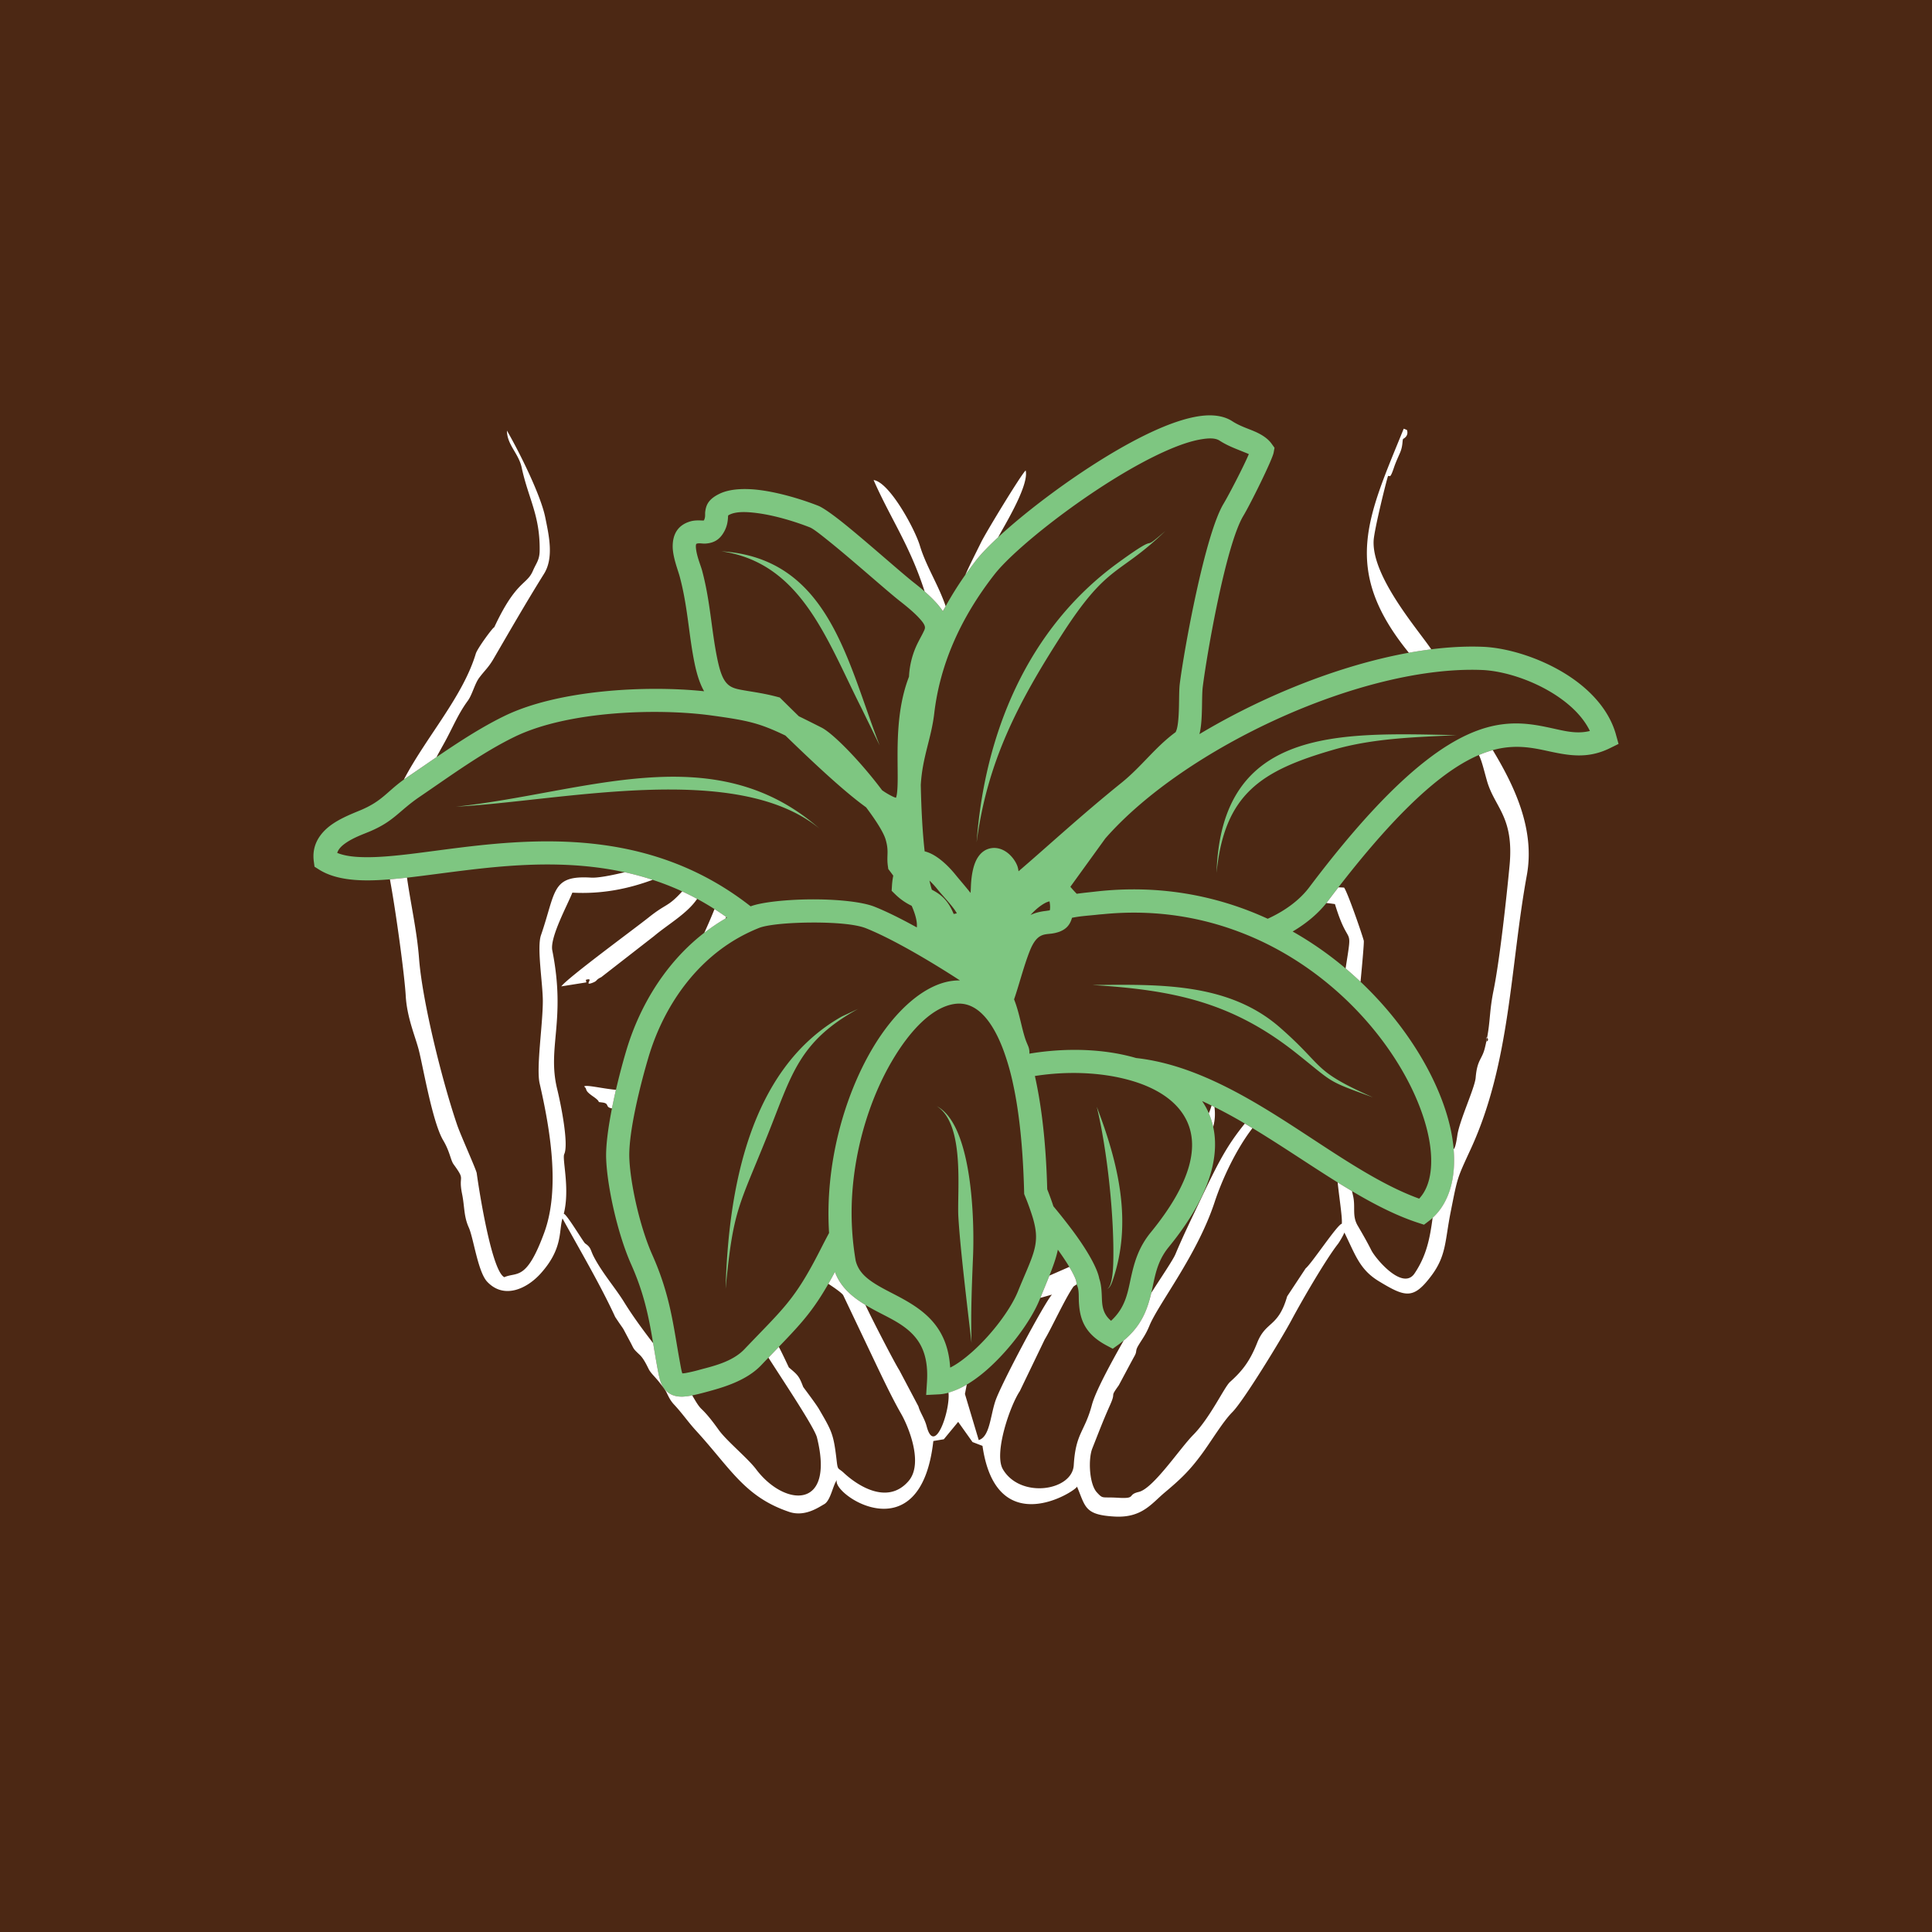
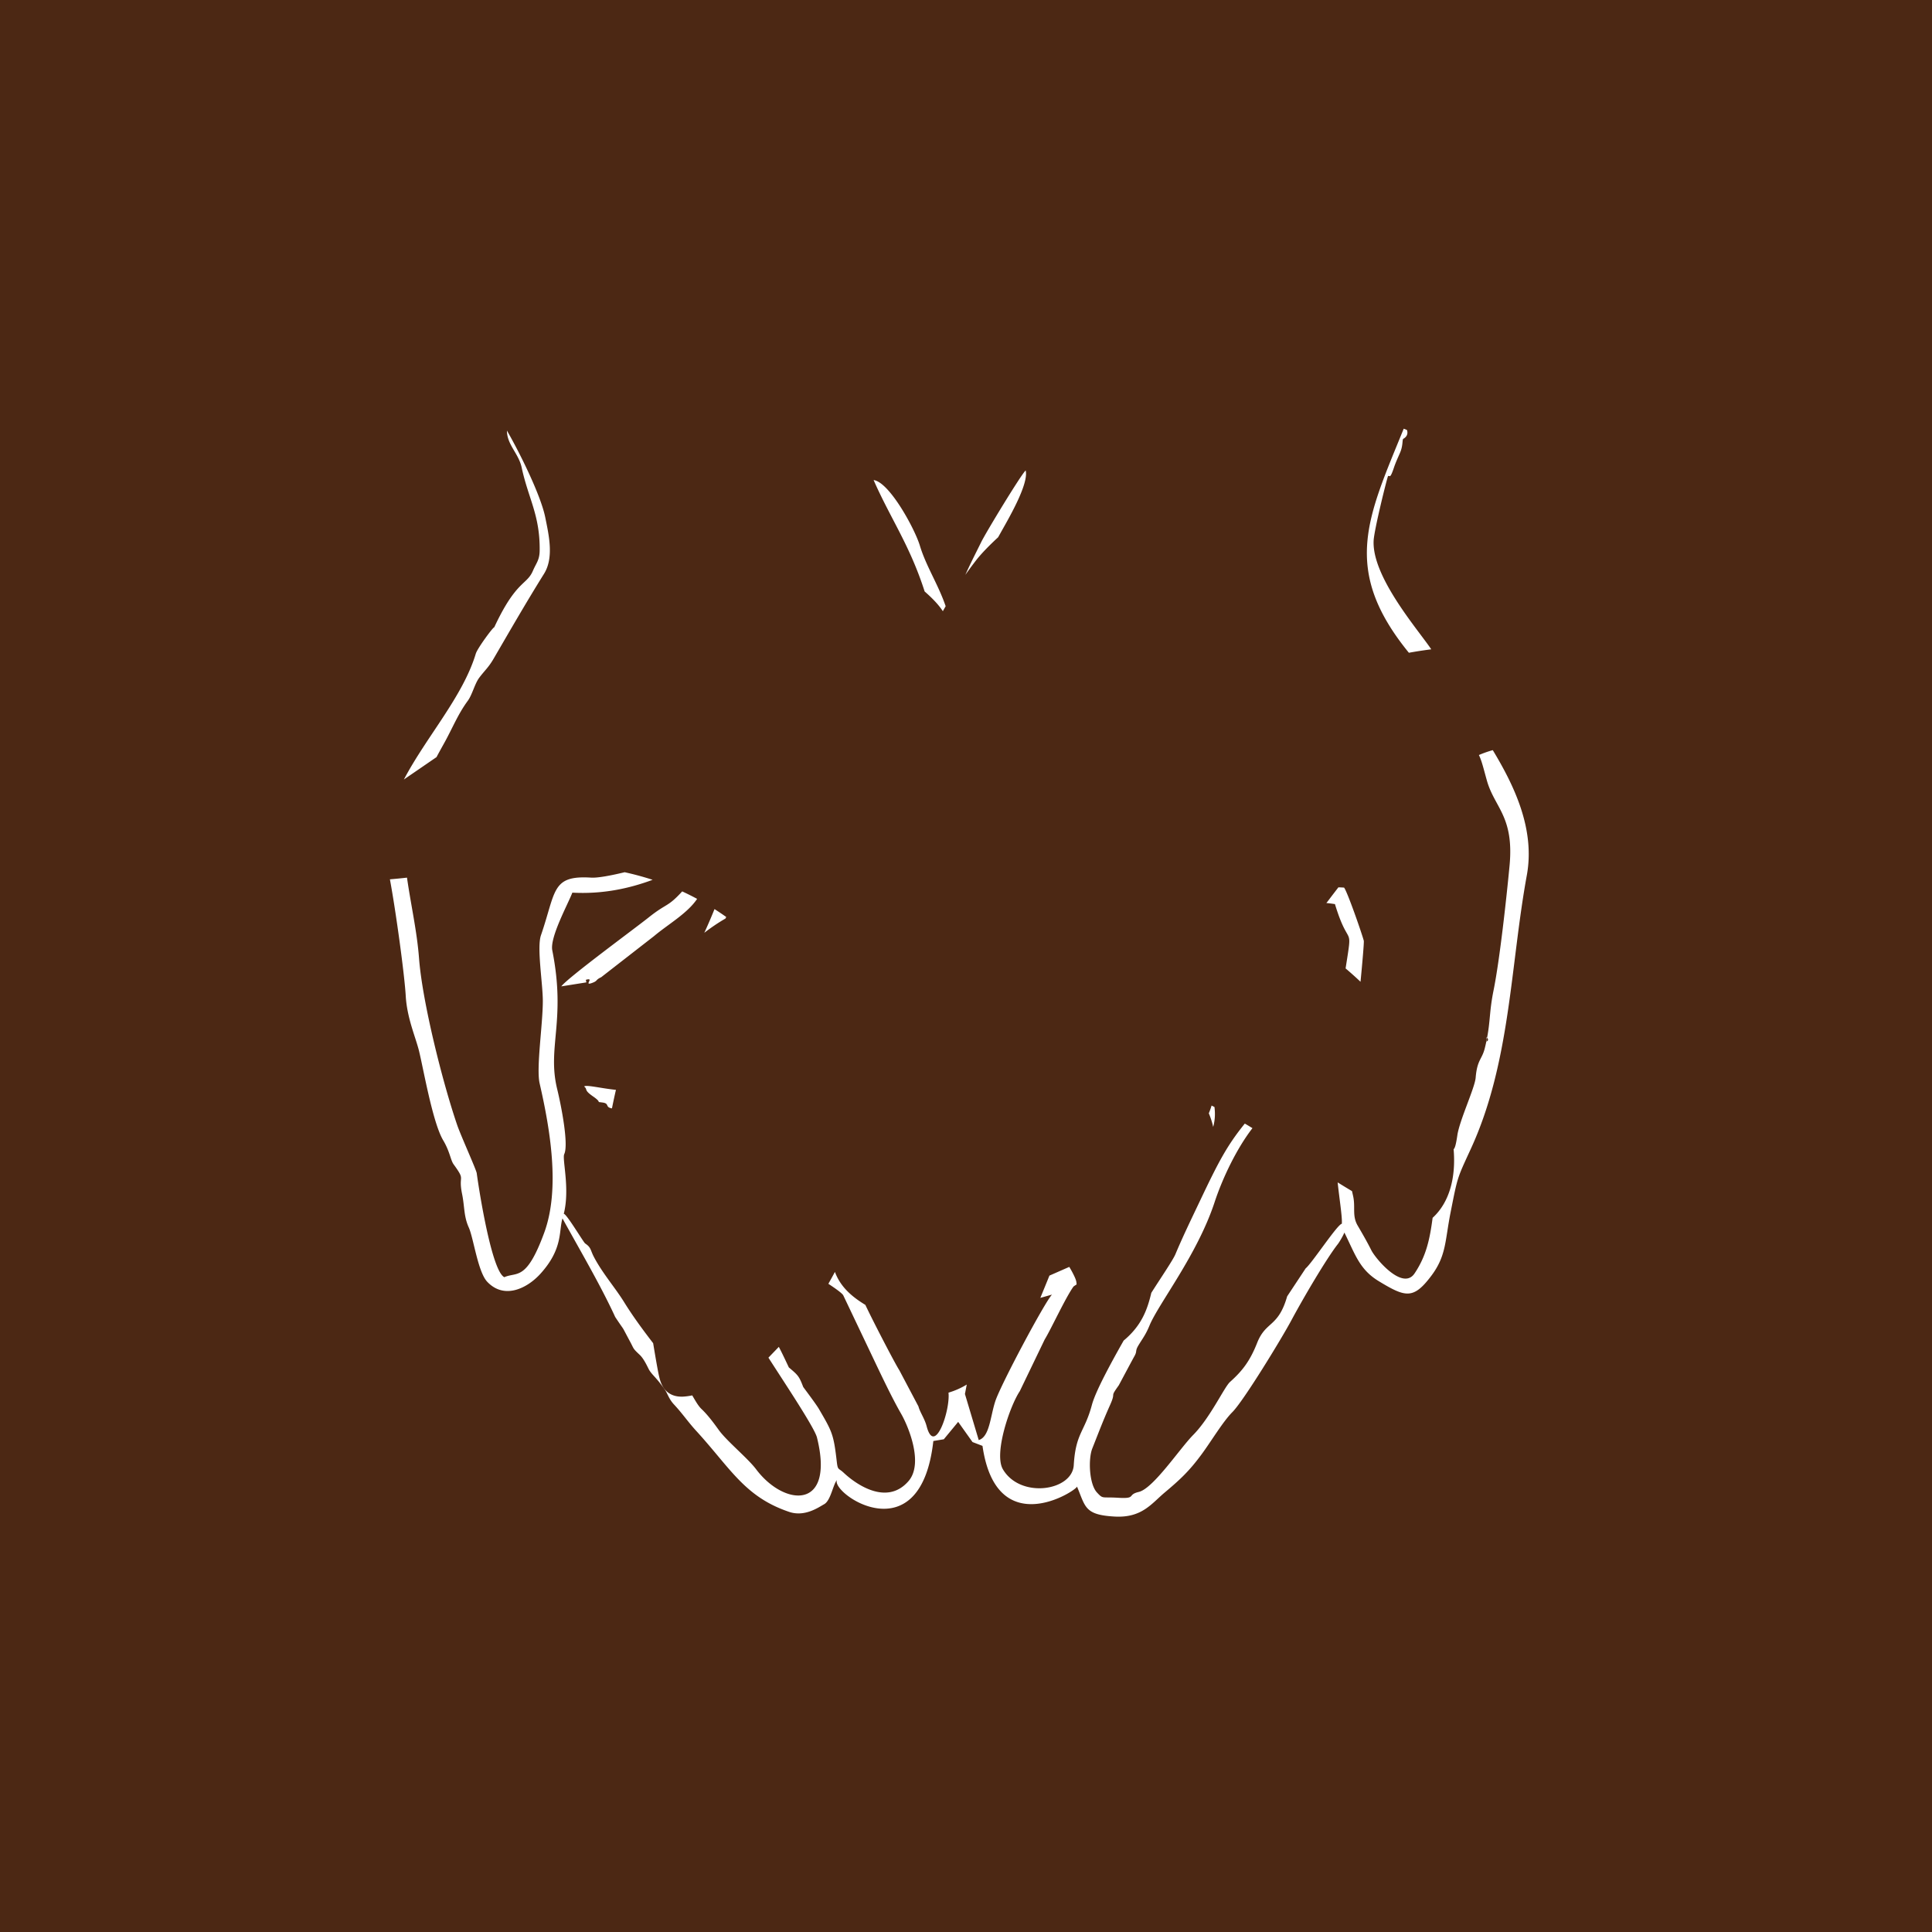
<svg xmlns="http://www.w3.org/2000/svg" viewBox="0 0 152.73 152.73">
  <path d="M0 0h152.73v152.73H0z" style="fill:#4c2814" />
-   <path fill="#7ec681" d="m127.747 58.077.204.732-.682.336c-1.813.892-3.34.568-5.044.198-3.35-.727-7.375-1.212-17.256 11.897-.7.928-1.655 1.733-2.781 2.399 6.219 3.52 10.475 9.224 12.067 14.078 1.267 3.86.808 7.204-1.302 8.81l-.382.29-.456-.149c-4.373-1.422-8.89-5.01-13.631-7.803a37.634 37.634 0 0 0-3.454-1.823c.116.172.226.349.324.533 1.344 2.534.951 6.217-2.965 11.011-.962 1.177-1.09 2.382-1.356 3.534-.34 1.47-.83 2.877-2.602 4.166l-.465.337-.506-.27c-1.8-.961-2.088-2.187-2.166-3.342-.034-.493.025-.97-.134-1.361l-.05-.124-.013-.134c-.019-.192-.133-.443-.291-.75-.27-.523-.68-1.155-1.18-1.85-.208 1.026-.71 2.148-1.455 3.979-.662 1.625-2.326 3.899-4.115 5.481-1.301 1.152-2.69 1.915-3.814 1.974l-1.027.052.065-1.025c.089-1.396-.16-2.394-.636-3.145-.75-1.182-2.01-1.756-3.168-2.359-1.53-.797-2.9-1.648-3.47-3.205-1.82 3.413-2.814 4.215-5.835 7.383-1.203 1.262-3.104 1.78-4.363 2.12-.833.224-1.413.347-1.825.362-.485.016-.83-.095-1.1-.276-.278-.187-.499-.465-.652-.883-.125-.34-.21-.827-.33-1.489-.46-2.561-.671-4.816-2.005-7.808-1.097-2.462-1.906-6.225-1.978-8.379-.07-2.105.853-6.047 1.599-8.547 1.251-4.191 3.916-8.2 7.959-10.489-6.898-4.96-14.59-4.483-20.783-3.726-2.948.36-5.573.784-7.654.784-1.573 0-2.863-.252-3.813-.852l-.362-.229-.057-.425c-.141-1.067.276-1.892.955-2.532.786-.74 1.979-1.192 2.724-1.504 1.821-.761 2.122-1.536 3.667-2.586 2.503-1.703 5.115-3.605 7.753-4.882 4.262-2.063 11.22-2.42 15.757-1.941-.3-.523-.555-1.234-.758-2.23-.466-2.27-.528-4.45-1.177-6.857-.137-.502-.552-1.536-.55-2.374.005-.922.38-1.673 1.406-1.969.25-.072.52-.082.797-.072.068.002.137.005.205.004a.763.763 0 0 0 .056-.003.62.62 0 0 0 .012-.023c.13-.26.07-.475.095-.658.067-.508.22-.996 1.156-1.441.777-.369 1.915-.44 3.148-.283 1.63.207 3.442.775 4.635 1.245.356.14 1.115.668 2.026 1.401 1.883 1.516 4.568 3.922 5.567 4.701 1.194.932 1.881 1.652 2.257 2.237a27.718 27.718 0 0 1 2.637-4.043c1.937-2.484 9.038-8.01 14.305-10.33 1.432-.633 2.742-1.029 3.792-1.103.875-.061 1.6.099 2.145.452.608.396 1.284.593 1.827.836.552.248.997.548 1.284.948l.227.315-.07.382c-.1.562-1.833 4.064-2.388 4.985-1.39 2.307-2.88 10.874-3.214 13.518-.1.795 0 2.39-.203 3.477a3.697 3.697 0 0 1-.062.275c7.052-4.222 15.798-7.166 22.402-6.904 2.062.081 4.978.985 7.228 2.6 1.573 1.129 2.816 2.601 3.3 4.345zM80.474 102.08c.885-2.174 1.457-3.163 1.426-4.4-.011-.426-.097-.879-.255-1.417a20.043 20.043 0 0 0-.62-1.722l-.061-.154-.004-.165a71.54 71.54 0 0 0-.057-1.57c-.106-2.317-.32-4.301-.622-5.98a27.794 27.794 0 0 0-.19-.96l-.06-.28a22.866 22.866 0 0 0-.18-.733 19.16 19.16 0 0 0-.432-1.41 12.508 12.508 0 0 0-.505-1.243c-.366-.77-.763-1.37-1.189-1.808-.676-.698-1.421-.983-2.222-.88-1.744.228-3.512 2.004-4.99 4.52-1.646 2.8-2.874 6.55-3.14 10.474a22.52 22.52 0 0 0 .269 5.3c.184.75.664 1.238 1.25 1.645.753.527 1.669.928 2.542 1.418 1.828 1.026 3.496 2.374 3.68 5.398.556-.273 1.144-.717 1.73-1.235 1.57-1.389 3.05-3.371 3.63-4.798zM74.05 87.445c2.874 1.485 2.974 9.326 2.875 11.786-.098 2.42-.19 4.514-.124 6.929-.31-2.706-.9-7.494-1.04-9.977-.111-2.004.546-7.32-1.71-8.738zm-9.195 11.342c.237-.465.463-.9.686-1.319-.342-5.353 1.17-10.736 3.393-14.52 1.828-3.111 4.175-5.125 6.332-5.406.207-.027.414-.04.62-.037a75.679 75.679 0 0 0-2.945-1.822 54.239 54.239 0 0 0-2.036-1.14c-.873-.462-1.714-.869-2.446-1.161-.87-.347-2.64-.464-4.365-.452-1.117.009-2.215.071-3.04.19-.446.063-.814.142-1.058.239a13.68 13.68 0 0 0-.947.422c-4.001 1.966-6.588 5.789-7.777 9.77-.695 2.33-1.588 5.999-1.523 7.962.066 1.979.813 5.433 1.82 7.693 1.407 3.156 1.65 5.53 2.135 8.23.07.378.12.688.179.94.014.062.037.136.057.195a2.7 2.7 0 0 0 .237-.023 12.5 12.5 0 0 0 1.153-.27c1.004-.272 2.556-.61 3.516-1.616 3.11-3.262 3.97-3.869 6.009-7.875zm1.696-18.431 1.301-.609c-4.753 2.61-5.273 5.264-7.199 10.05-2.269 5.636-2.697 5.82-3.292 12.09.215-7.675 1.8-17.36 9.19-21.531zm56.062-22.804c1.05.227 2.013.497 3.073.233-.489-1.008-1.327-1.861-2.306-2.563-1.941-1.394-4.453-2.189-6.232-2.258-9.444-.375-23.478 6.14-29.768 13.316l-2.764 3.822c.16.194.328.376.503.554.49-.07.974-.116 1.434-.169 5.128-.596 9.729.334 13.663 2.143 1.364-.623 2.513-1.462 3.29-2.494 7.497-9.945 12.035-12.47 15.279-12.88 1.46-.184 2.685.048 3.828.296zM96.171 69.017c.362-11.58 9.71-11.1 18.965-10.9-3.226.155-6.563.24-9.693 1.144-5.745 1.656-8.655 3.497-9.273 9.756zm-2.437 19.418c-.772-1.455-2.338-2.427-4.258-2.994a14.56 14.56 0 0 0-2.002-.434c-1.801-.265-3.766-.245-5.663.054.11.487.212 1.007.306 1.55.356 2.051.593 4.499.669 7.403.197.5.357.94.488 1.346a47.144 47.144 0 0 1 1.526 1.93c1.19 1.601 1.954 2.985 2.098 3.784.147.42.184.895.203 1.399.025.63.02 1.346.732 1.939 1.166-1.073 1.316-2.263 1.584-3.468.258-1.164.593-2.344 1.552-3.517 3.232-3.956 3.875-6.9 2.765-8.992zm-5.73 11.488c.106-3.606-.469-9.006-1.303-12.435 1.694 4.43 2.88 9.179 1.218 13.845-.062.172-.194.51-.411.556.437-.141.487-1.714.495-1.966zM75.39 72.25c.08-.01.163-.027.248-.05-.256-.5-1.128-1.402-1.503-1.867a6.706 6.706 0 0 0-.66-.719c.059.258.122.498.19.72.666.343 1.268.79 1.725 1.917zm37.124 16.039c-1.575-4.8-5.96-10.488-12.362-13.67a23.993 23.993 0 0 0-2.604-1.105C94.464 72.41 91 71.896 87.223 72.266c-.152.014-.304.023-.458.041-.633.073-1.33.104-2.021.247-.182.676-.582.948-1.02 1.111a3.042 3.042 0 0 1-.69.15c-.247.03-.539.032-.825.206-.295.178-.557.532-.81 1.172-.473 1.2-.852 2.716-1.234 3.81.393.982.558 2.052.835 2.96.147.48.28.696.328.87.043.158.06.306.047.462 2.131-.358 4.34-.401 6.367-.102a15.711 15.711 0 0 1 2.072.447c3.314.365 6.507 1.826 9.599 3.646 4.444 2.618 8.668 5.982 12.776 7.47.521-.557.808-1.322.91-2.214.14-1.233-.073-2.693-.585-4.253zM86.34 77.867c5.197-.043 10.738-.229 14.837 3.355 3.618 3.163 2.481 3.367 7.357 5.527-3.74-1.357-3.031-1.093-6.065-3.5-5.12-4.064-9.799-4.993-16.129-5.382zM36.47 66.992c6.827-.834 15.336-1.25 22.87 4.656.819-.316 2.752-.535 4.74-.55 2-.015 4.048.178 5.058.582.982.391 2.15.979 3.339 1.635.028-.278-.02-.606-.137-.991a5.991 5.991 0 0 0-.272-.718 4.792 4.792 0 0 1-1.281-.893l-.3-.293.026-.419a5.71 5.71 0 0 1 .102-.777 19.747 19.747 0 0 0-.25-.338l-.145-.19-.032-.239c-.116-.835.103-1.116-.171-2.073-.166-.582-.777-1.533-1.551-2.564-1.388-.995-3.42-2.8-6.378-5.674-2.055-.983-2.934-1.191-5.894-1.593-4.199-.569-11.264-.362-15.49 1.683-2.56 1.24-5.09 3.094-7.521 4.748-1.67 1.135-2.021 1.938-3.99 2.761-.507.212-1.28.483-1.893.919-.285.202-.543.442-.643.76.644.26 1.45.34 2.382.34 2.02 0 4.57-.423 7.431-.772zm-.424-3.223c10.168-1.071 20.367-5.6 28.733 1.73-6.592-5.401-20.467-2.157-28.733-1.73Zm19.45-18.69c.66 2.447.73 4.66 1.202 6.968.216 1.052.44 1.671.816 2.033.343.331.797.406 1.368.505.69.121 1.52.228 2.525.493l.237.063.174.173a278.31 278.31 0 0 0 1.331 1.308c.515.25 1.1.544 1.79.892.764.383 2.365 1.962 3.817 3.72.338.407.665.824.976 1.237a5.7 5.7 0 0 0 .901.525c.065.028.139.052.198.07.024-.076.051-.175.064-.255.055-.354.067-.792.07-1.293.004-2.135-.184-5.245.894-8.024a6.667 6.667 0 0 1 .76-2.798c.14-.276.277-.514.383-.739.07-.147.144-.274.11-.426-.04-.184-.18-.372-.404-.621-.336-.376-.838-.82-1.554-1.38-1.003-.781-3.7-3.197-5.59-4.718-.707-.569-1.27-1.015-1.547-1.124-1.08-.425-2.72-.944-4.195-1.131-.833-.106-1.607-.13-2.133.12-.043.02-.093.05-.128.072l-.009.12a3.52 3.52 0 0 1-.04.393 2.353 2.353 0 0 1-.22.679c-.4.798-.95.99-1.524 1.031-.228.017-.47-.057-.677.003-.06.017-.07.07-.076.122-.012.11-.002.23.015.351.087.62.37 1.278.465 1.63zm12.57 10.833c-2.751-5.458-4.766-11.425-11.038-12.33 8.495.543 9.931 8.692 12.51 15.341l-1.471-3.012Zm10.552-10.506c-2.758 3.535-4.321 7.214-4.763 10.988-.235 2.012-.934 3.426-1.065 5.66.046 2.087.146 3.821.307 5.247.164.041.331.1.502.182.613.294 1.308.887 1.961 1.697.276.342.761.894 1.164 1.409a7.63 7.63 0 0 0 .025-.425c.04-1.226.278-1.957.54-2.366.327-.514.742-.71 1.138-.757.375-.043.768.064 1.117.302.385.26.71.687.865 1.077.052.127.086.284.108.457 2.24-1.916 4.933-4.41 8.132-6.99 1.597-1.287 2.646-2.8 4.29-4.012.016-.036.072-.165.095-.253.048-.182.079-.39.102-.612.107-1.024.043-2.282.129-2.957.353-2.788 1.996-11.803 3.462-14.234.406-.674 1.566-2.902 1.996-3.918-.148-.075-.322-.136-.5-.21-.568-.23-1.211-.469-1.805-.854-.345-.224-.844-.209-1.44-.112-.803.129-1.743.451-2.76.9-5 2.204-11.76 7.424-13.6 9.781zm13.517-3.44c-3.728 3.605-4.523 2.496-8.207 8.228-3.45 5.364-5.893 10.029-6.723 16.4.624-8.574 4.003-16.874 11.148-22.082 3.775-2.751 1.501-.57 3.782-2.545zm-9.429 29.376c-.416.2-.86.567-1.242.992a3.163 3.163 0 0 1 .564-.205 4.64 4.64 0 0 1 .625-.115c.102-.013.245-.035.338-.05.01-.06.02-.138.023-.204a2.39 2.39 0 0 0-.048-.506 1.655 1.655 0 0 0-.26.088z" />
  <path fill="#fff" d="m50.337 75.064-2.811 2.187c-.48.225-.246.277-.707.449-.735.274.231-.47-.508-.24l.045.2-1.983.316c.498-.68 5.8-4.567 6.897-5.443 1.461-1.166 1.484-.78 2.66-2.065.395.183.789.38 1.18.59-.774 1.155-2.292 2.005-3.403 2.941l-1.37 1.065-.025-.046.025.046zm0 0c.009.015.011.02 0 0zm67.223 6.965c.26-1.368.177-2.096.511-3.743.49-2.413 1.027-7.369 1.263-9.845.372-3.913-1.193-4.593-1.794-6.747-.285-1.019-.404-1.551-.629-2.007a8.64 8.64 0 0 1 1.098-.386c1.669 2.769 3.361 6.22 2.691 9.889-1.312 7.17-1.286 14.82-4.438 21.654-1.091 2.368-1.027 2.17-1.589 4.999-.448 2.253-.327 3.424-1.532 5.023-1.41 1.869-2.031 1.698-4.144.415-1.517-.922-1.848-2.08-2.72-3.847-.068.196-.385.748-.517.914-.855 1.083-2.673 4.16-3.674 6.028-.77 1.439-3.774 6.364-4.66 7.252-.751.752-1.666 2.296-2.434 3.336-.993 1.345-1.693 1.993-2.932 3.035-1.024.86-1.79 2.002-3.92 1.89-2.425-.129-2.32-.77-3.001-2.373-.015.308-6.371 4.446-7.47-3.215l-.79-.303-1.133-1.595-1.135 1.375-.828.138c-1.008 9.009-8.075 4.173-7.625 3.087-.311.38-.488 1.624-1.007 1.91-.421.23-1.518 1.028-2.77.604-3.516-1.19-4.616-3.423-7.346-6.406-.657-.719-1.086-1.368-1.757-2.087-.397-.426-.506-.85-.685-1.113-.676-.99-.98-1.153-1.259-1.586-.1-.157-.39-.873-.767-1.225-.556-.519-.441-.452-.737-1.003-.855-1.591-.272-.592-1.196-1.984-1.14-2.49-2.833-5.363-4.168-7.794-.303 1.004.056 2.385-1.739 4.37-1.045 1.157-2.861 2.066-4.212.636-.737-.78-1.08-3.453-1.457-4.29-.405-.902-.322-1.63-.528-2.644-.327-1.6.327-.973-.672-2.35-.24-.33-.295-1.013-.823-1.897-.836-1.404-1.572-5.708-1.915-7.085-.273-1.092-.944-2.58-1.045-4.329-.098-1.696-.778-6.677-1.251-9.217a46.08 46.08 0 0 0 1.35-.133c.298 2.103.79 4.234.953 6.388.26 3.431 1.862 9.81 3.02 13.186.279.81 1.502 3.51 1.54 3.792.218 1.598 1.2 7.737 2.18 8.219 1-.443 1.735.347 3.153-3.509 1.28-3.48.465-8.211-.36-11.812-.28-1.22.252-4.648.252-6.51 0-1.38-.483-4.226-.148-5.198 1.203-3.489.816-4.752 3.968-4.557.509.032 1.532-.156 2.65-.427.737.162 1.474.36 2.21.6-1.89.702-3.995 1.144-6.345 1.014-.382.973-1.79 3.539-1.587 4.563 1.105 5.566-.426 7.644.387 10.968.315 1.29.92 4.365.558 5.14-.18.387.467 2.734-.037 4.718.213-.011 1.56 2.256 1.69 2.344.49.33.4.508.689 1.06.675 1.293 1.685 2.436 2.394 3.583.682 1.104 1.474 2.178 2.292 3.241.087.519.173 1.041.268 1.577.12.663.205 1.15.33 1.49.154.419.374.696.653.883.27.18.614.292 1.099.275a4.84 4.84 0 0 0 .74-.099c.247.418.467.824.73 1.074.494.469.946 1.075 1.367 1.66.632.88 2.284 2.22 2.955 3.11 2.222 2.952 6.244 3.271 4.81-2.51-.19-.77-2.531-4.274-3.839-6.316l.822-.853c.28.518.79 1.624.792 1.624.716.608.806.675 1.135 1.543.01.026.998 1.322 1.243 1.743 1.046 1.794 1.161 1.988 1.41 4.15.084.72.12.49.55.894.88.83 3.384 2.676 5.127.652 1.205-1.398-.02-4.332-.589-5.318-.763-1.326-1.692-3.306-2.364-4.718l-2.211-4.646c-.095-.167-.573-.511-1.176-.91.166-.293.337-.6.518-.94.435 1.181 1.33 1.955 2.405 2.607.676 1.43 2.397 4.733 2.683 5.16l1.515 2.867c.112.449.487.954.647 1.566.633 2.415 1.879-1.244 1.728-2.655a6.093 6.093 0 0 0 1.444-.64l-.144.746 1.09 3.643c.867-.26.907-1.851 1.312-3.077.434-1.314 3.915-7.839 4.481-8.424l-.923.26c.275-.673.515-1.25.718-1.76l1.571-.69c.103.172.197.337.276.491.158.307.272.558.29.75l.013.134.005.009a5.378 5.378 0 0 0-.247.165c-.641.89-1.784 3.386-2.28 4.188l-1.969 4.087c-.79 1.183-2.065 4.934-1.337 6.174 1.38 2.35 5.48 1.713 5.602-.32.151-2.559.86-2.61 1.434-4.765.279-1.046 1.435-3.19 2.511-5.088 1.42-1.18 1.874-2.449 2.186-3.772.694-1.101 1.709-2.582 1.908-3.058.59-1.411 1.286-2.838 1.944-4.224 1.479-3.117 2.136-4.36 3.54-6.1l.077.044c.177.103.352.211.527.317-1.228 1.59-2.347 3.895-2.996 5.864-1.372 4.16-4.439 8.025-5.145 9.746-.293.712-.532 1-.862 1.543-.303.5-.084.448-.333.883-.176.309-1.218 2.275-1.236 2.3-.761 1.06-.172.406-.677 1.535-.572 1.278-.884 2.121-1.413 3.454-.324.812-.255 2.808.373 3.48.494.53.36.336 1.657.414 1.501.092.688-.238 1.643-.46 1.15-.267 3.249-3.44 4.305-4.507 1.348-1.365 2.457-3.781 2.908-4.187.948-.85 1.565-1.617 2.144-3.084.692-1.76 1.66-1.196 2.376-3.685l1.462-2.211c.472-.374 2.529-3.507 2.859-3.525.044-.523-.177-1.836-.33-3.272.379.236.758.466 1.135.69l.082.364c.21.904-.095 1.573.367 2.363.36.616.755 1.297 1.077 1.945.33.66 2.479 3.23 3.418 1.836.946-1.405 1.212-2.769 1.429-4.398 1.296-1.183 1.855-3.11 1.66-5.422.092-.08.177-.3.295-1.107.175-1.186 1.381-3.743 1.447-4.546.12-1.44.497-1.421.725-2.341a12.2 12.2 0 0 0 .12-.529c.014.008.04 0 .085-.037.09-.07.028-.21-.025-.26zm-.06.297c-.037-.022.033-.177.032-.178-.046-.145-.011-.157.028-.119a15.99 15.99 0 0 1-.06.297zM44.503 96.193l.04-.134v-.012l-.04.145zm61.58.94c-.006-.448.013.776 0 0zm-46.754 20.63c.286-.01.32.225 0 0zM40.722 46.78c.685-.84 1.109-.955 1.412-1.67.253-.594.517-.827.528-1.578.037-2.803-.9-4.125-1.423-6.574-.239-1.118-1.164-1.8-1.164-2.917.962 1.66 2.671 5.08 3.03 6.865.28 1.384.7 3.175-.099 4.455-1.444 2.316-2.654 4.427-3.993 6.725-.402.69-.707.926-1.13 1.493-.359.48-.546 1.333-.908 1.827-.8 1.09-1.198 2.157-1.914 3.434-.155.277-.347.625-.556 1.015-.792.54-1.578 1.085-2.353 1.611l-.224.158c1.783-3.39 4.66-6.548 5.685-9.95.128-.426 1.374-2.115 1.457-2.082.68-1.455 1.217-2.278 1.652-2.811a23.416 23.416 0 0 0-.07.146l.07-.146c.056-.12.088-.186 0-.001zm6.168 39.9c-.773-.534-.402-.532-.711-.791.15-.155 1.343.15 2.513.267a44.9 44.9 0 0 0-.315 1.465c-.574-.097-.165-.385-.745-.464-.596-.08.037.062-.742-.477zm10.459-14.067c-.588.34-1.144.719-1.672 1.127a40.325 40.325 0 0 0 .807-1.874c.31.198.62.405.927.625l-.062.123zm47.504-1.229c.039-.048.08-.095.116-.144.284-.376.562-.74.836-1.094.143.003.291.01.448.021.261.329 1.4 3.603 1.558 4.198.03.112-.116 1.783-.258 3.247a28.372 28.372 0 0 0-1.18-1.056c.583-3.718.287-1.371-.842-5.085a13.678 13.678 0 0 0-.678-.086zm8.29-20.054c-.581.074-1.17.164-1.767.272-5.38-6.595-3.252-10.713-.408-17.713l.256.104c.165.502-.296.691-.305.707-.072.132-.004.552-.252 1.115-.172.396-.335.741-.474 1.156-.327.972-.32.57-.463.668-.052.034-1.1 4.229-1.141 5.106-.133 2.793 3.33 6.825 4.472 8.462.03.042.054.082.082.123zM95.56 88.011c.099-.244.176-.456.218-.613.076.038.153.075.229.114.039.327.086.898-.102 1.574a5.95 5.95 0 0 0-.345-1.075ZM74.535 48.318c-.28-.434-.734-.944-1.439-1.56-1.175-3.665-2.712-5.787-4.035-8.808 1.254.162 3.262 3.87 3.656 5.181.485 1.617 1.46 3.085 2.04 4.792-.072.132-.152.263-.222.396zm2.639-4.038c-.302.387-.587.775-.861 1.166.405-.911.823-1.716 1.26-2.603.39-.79 3.162-5.354 3.509-5.653.268 1.098-1.45 3.974-2.024 5.008l-.155.275c-.744.69-1.342 1.31-1.73 1.807z" />
</svg>